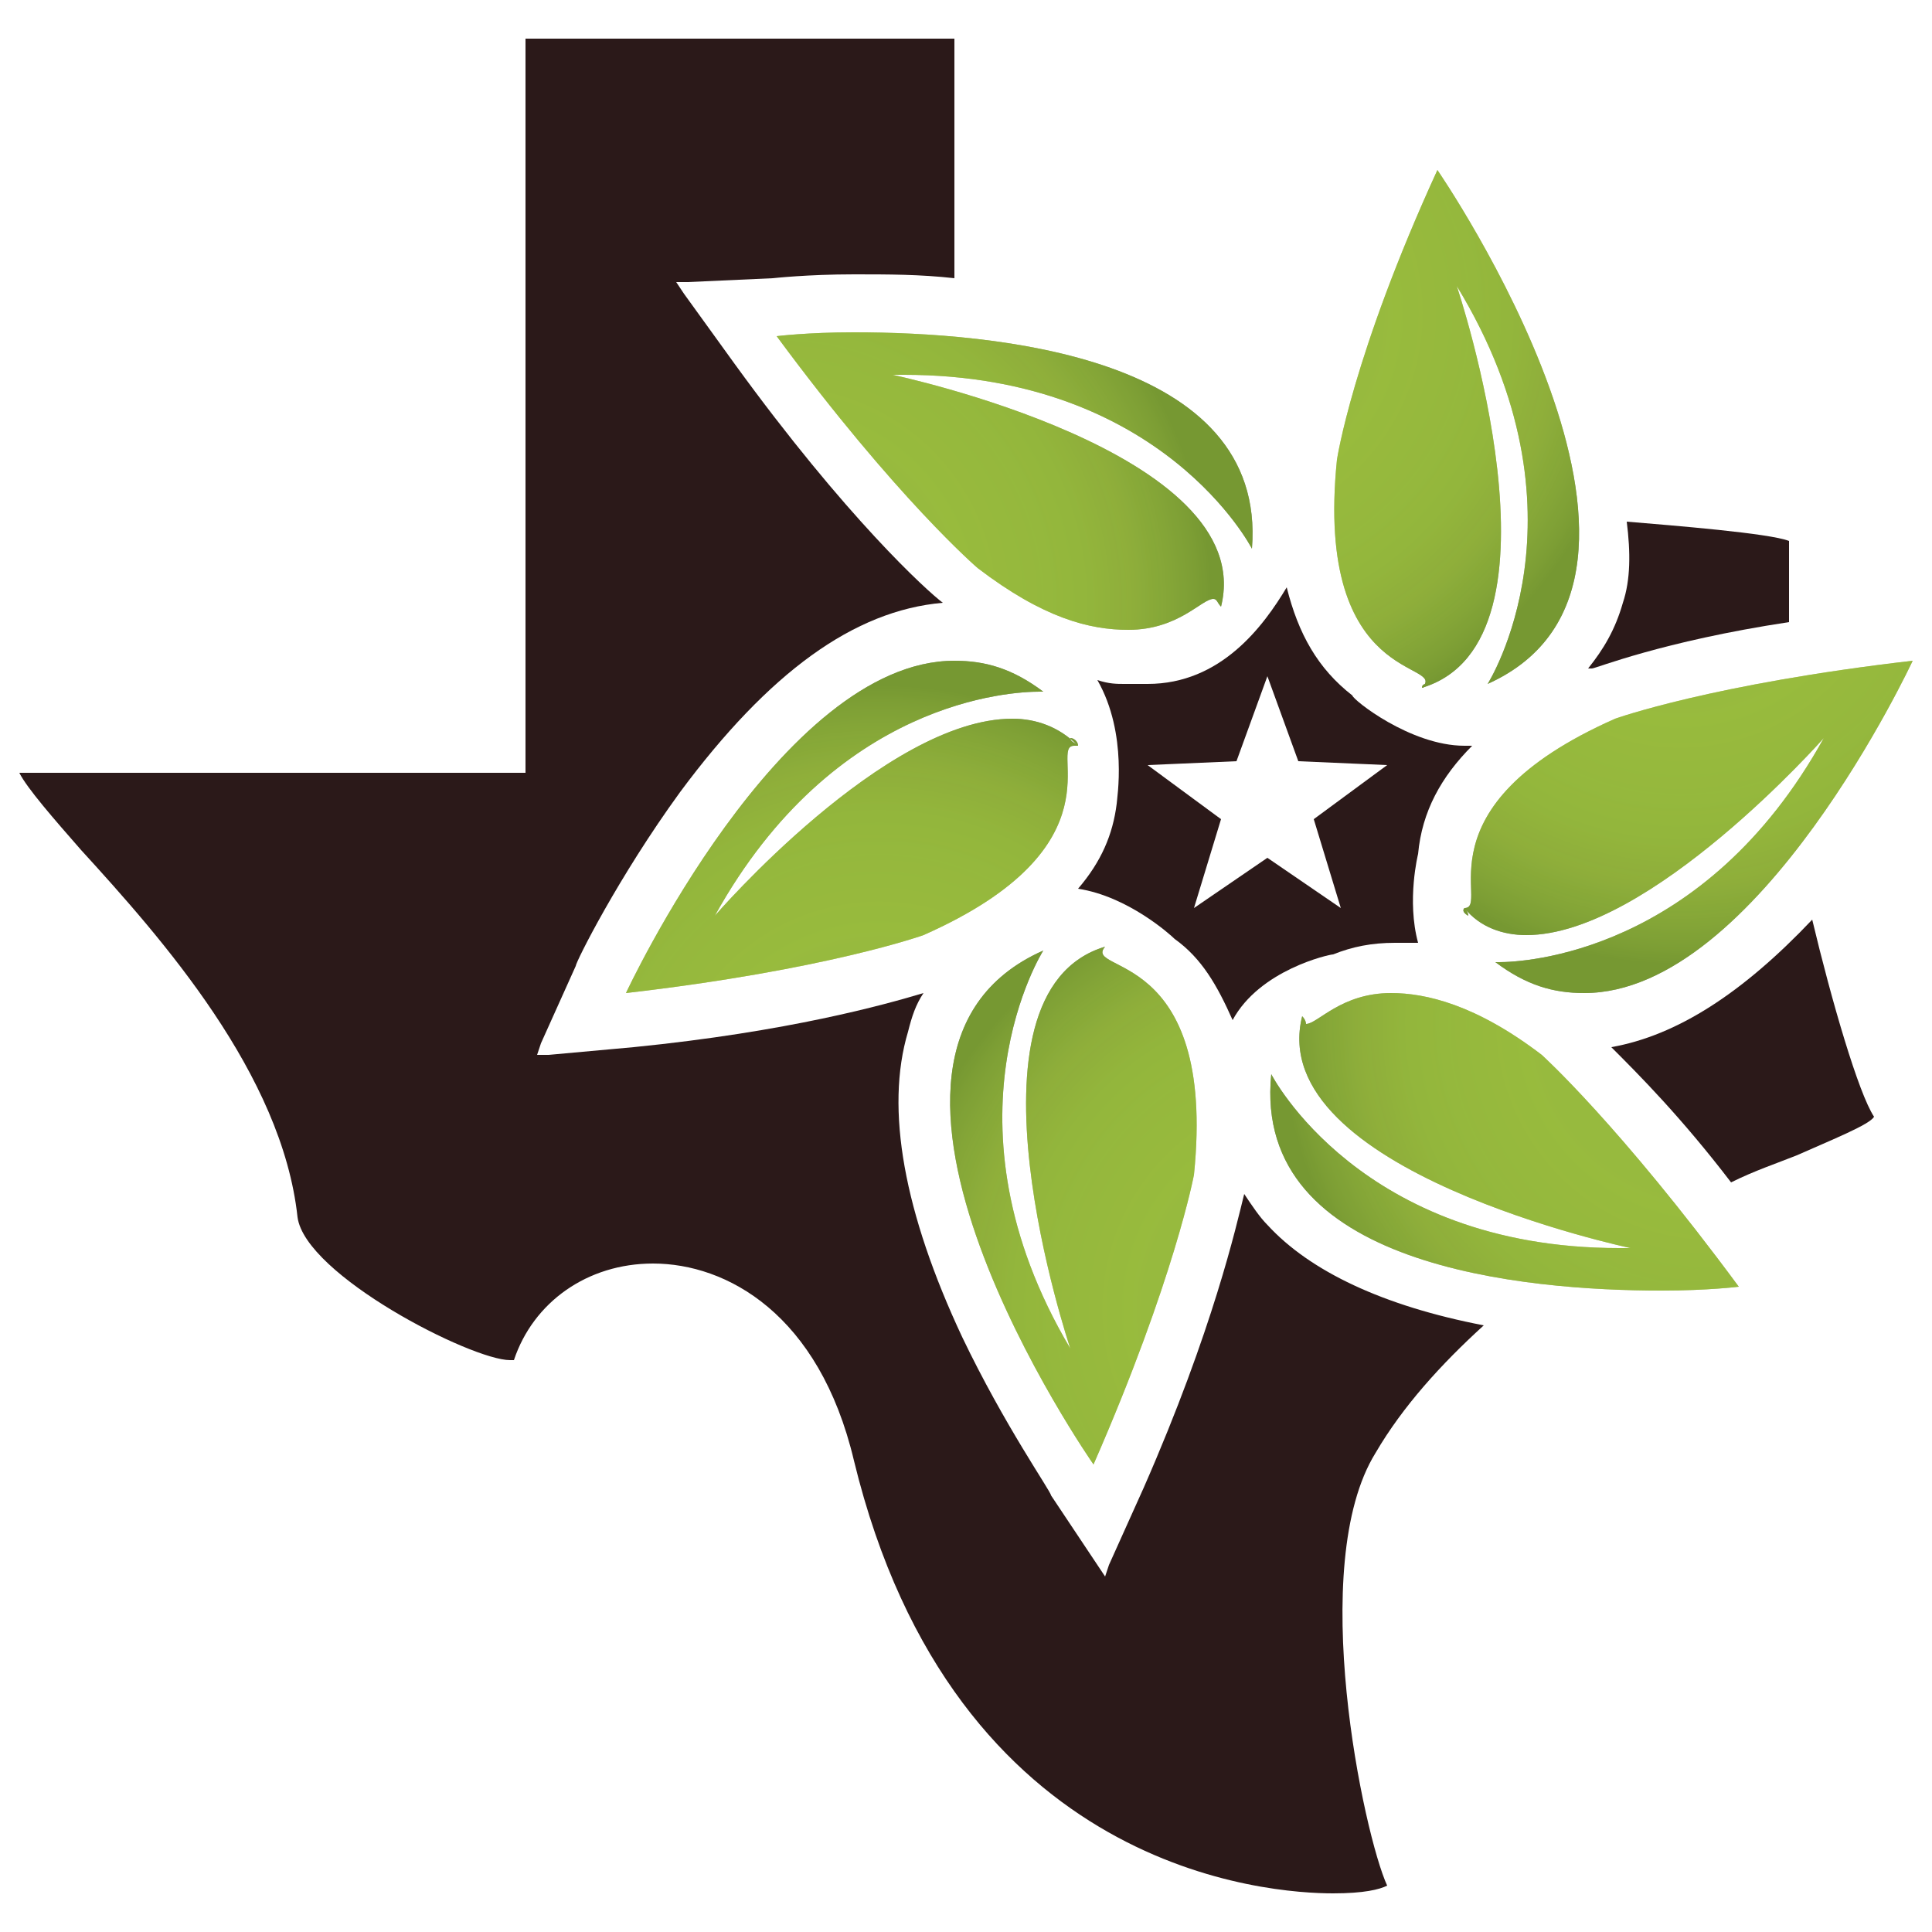
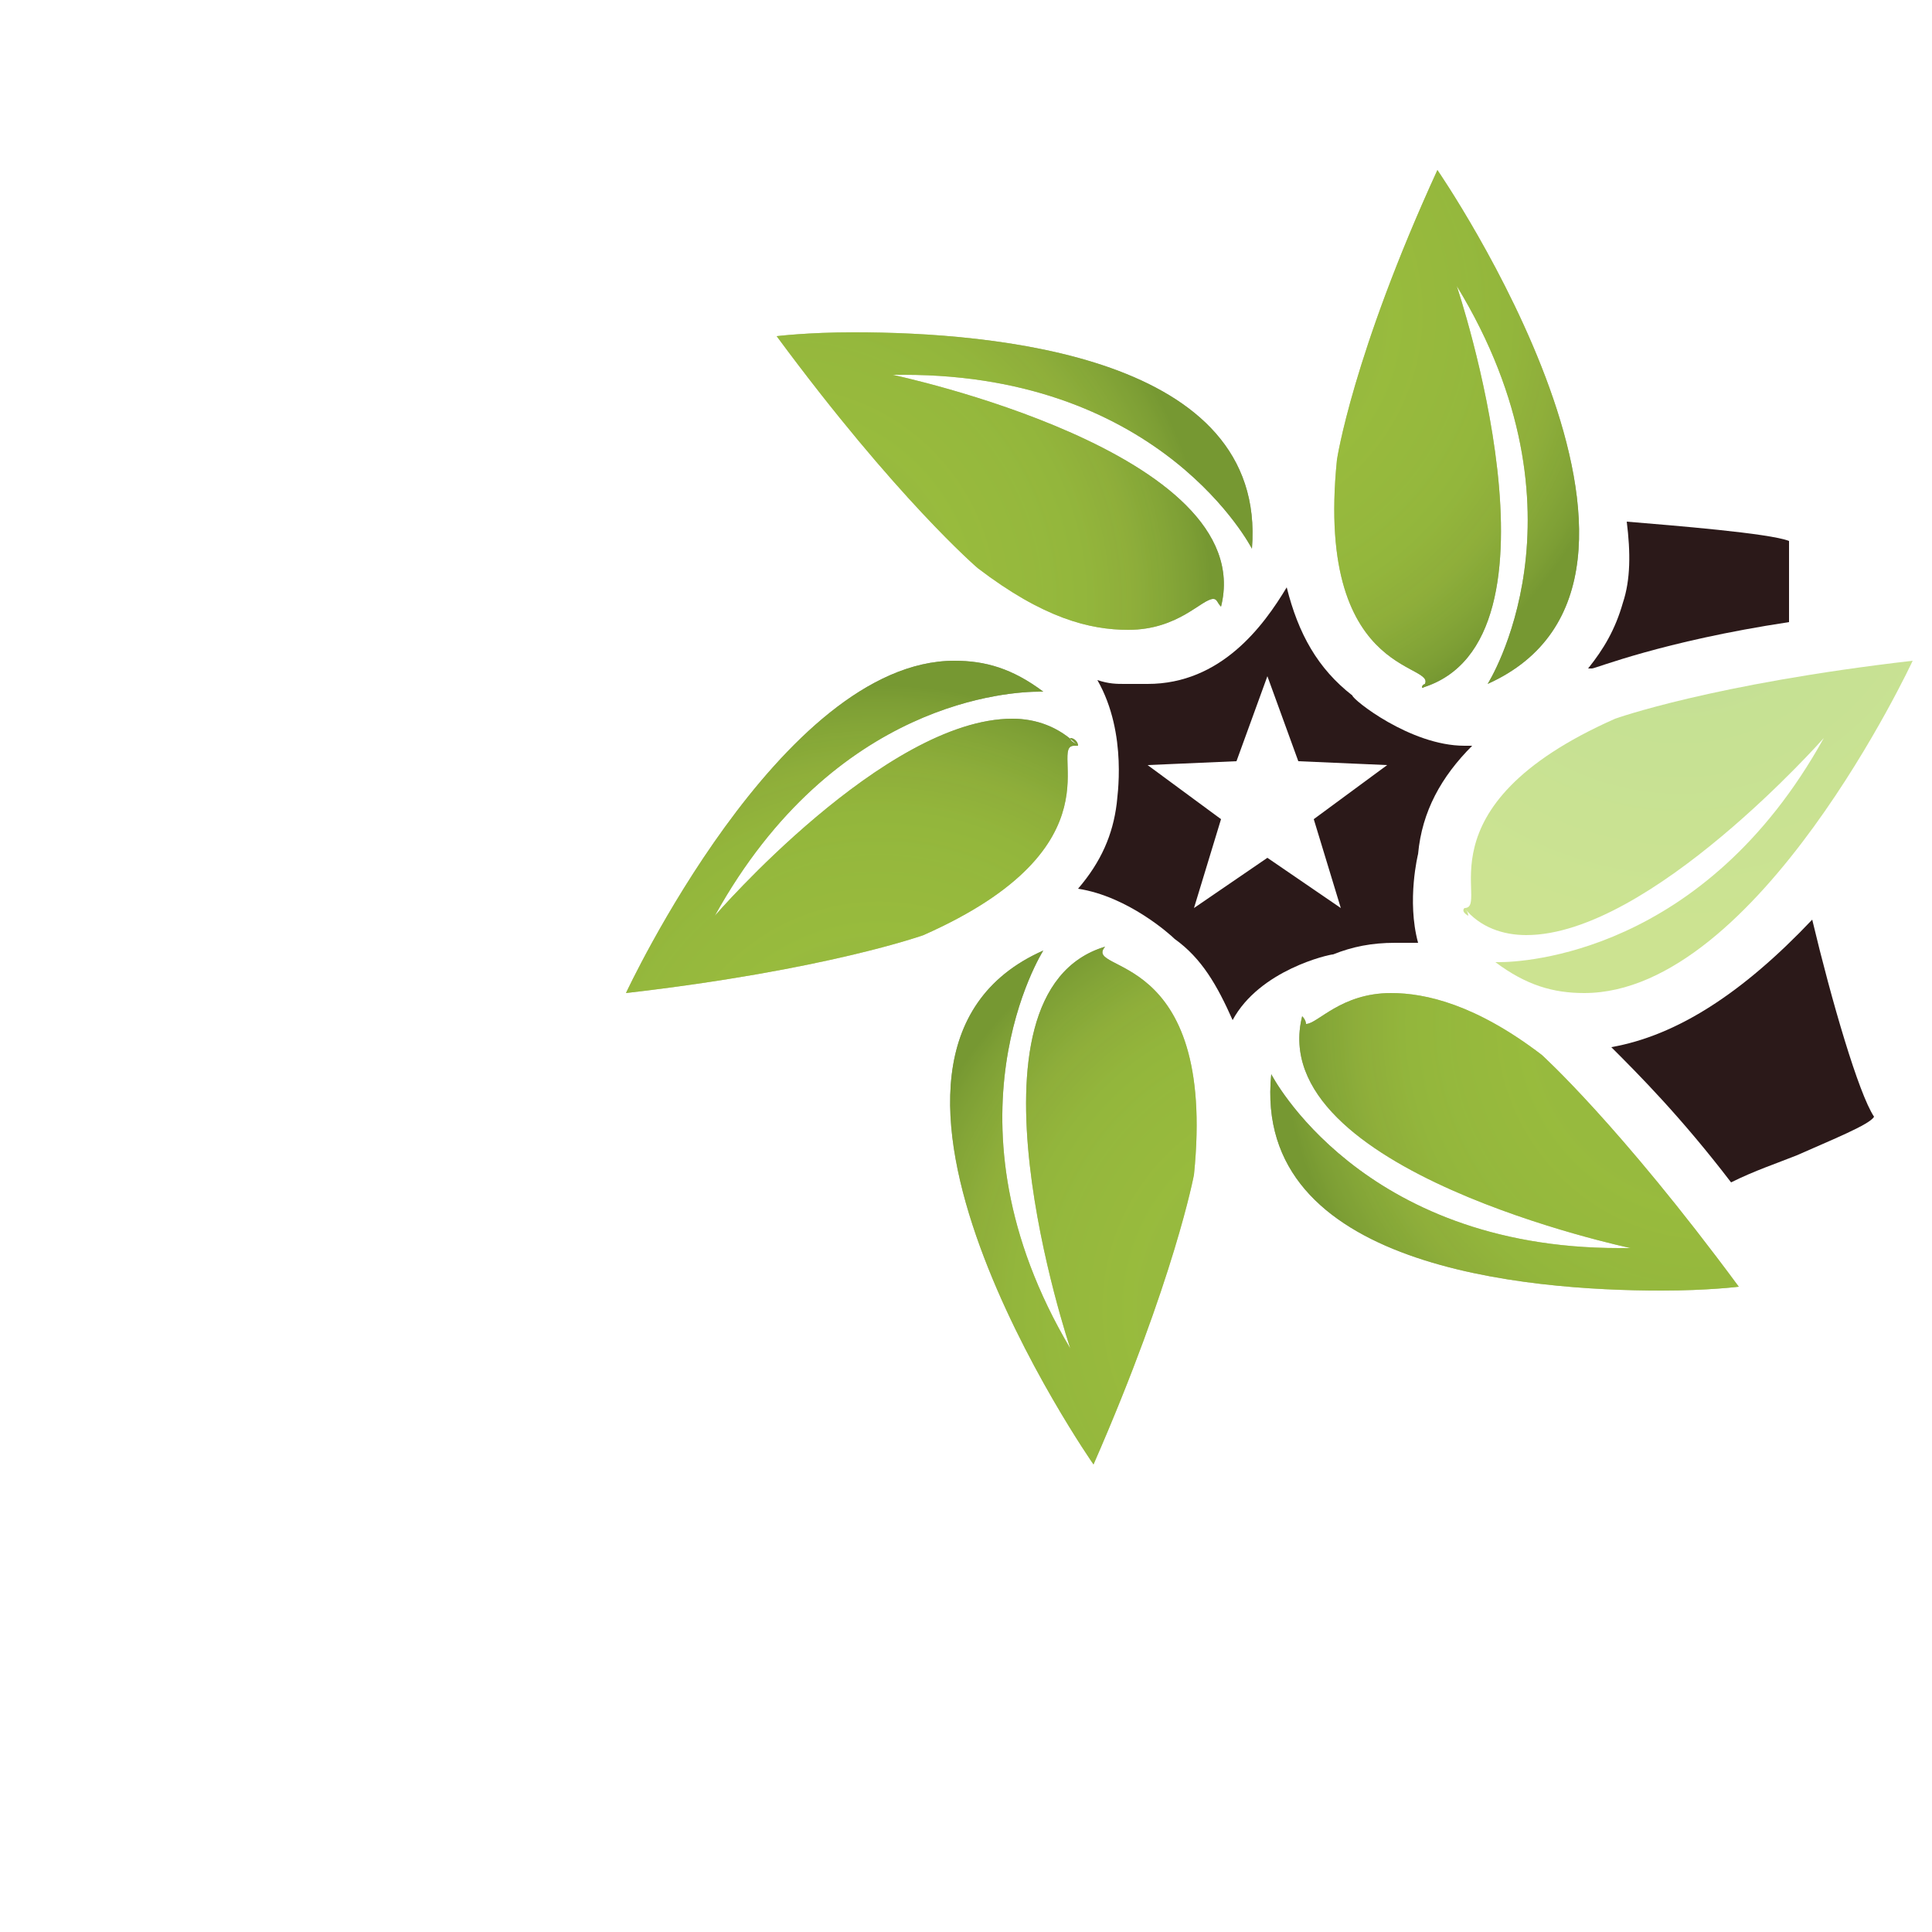
<svg xmlns="http://www.w3.org/2000/svg" version="1.1" id="Layer_1" x="0px" y="0px" viewBox="0 0 50 50" style="enable-background:new 0 0 50 50;" xml:space="preserve">
  <style type="text/css">
	.st0{fill:url(#SVGID_1_);}
	.st1{fill:url(#SVGID_00000090284243088317913060000013963842054303017919_);}
	.st2{fill:url(#SVGID_00000006697944769254150090000008474134106740800424_);}
	.st3{fill:url(#SVGID_00000018942278708338763480000001651600484111938481_);}
	.st4{fill:url(#SVGID_00000016072785118067793770000015957285428525974661_);}
	.st5{fill:url(#SVGID_00000012470145023545132340000004685719653222398089_);}
	.st6{opacity:0.56;fill:url(#SVGID_00000130632860761096279930000010561937630468055450_);enable-background:new    ;}
	.st7{opacity:0.56;fill:url(#SVGID_00000058558773856908636970000015040281983648708776_);enable-background:new    ;}
	.st8{opacity:0.56;fill:url(#SVGID_00000002370886864149044960000005984599060649651898_);enable-background:new    ;}
	.st9{opacity:0.56;fill:url(#SVGID_00000002342594846607054070000004313173233974754742_);enable-background:new    ;}
	.st10{opacity:0.56;fill:url(#SVGID_00000079457667298930282230000005194871423502834828_);enable-background:new    ;}
	.st11{opacity:0.56;fill:url(#SVGID_00000070078496578261162110000004702010129563982241_);enable-background:new    ;}
	.st12{fill:#2B1919;}
</style>
  <g>
    <radialGradient id="SVGID_1_" cx="-576.115" cy="274.785" r="17.49" gradientTransform="matrix(-0.32 -0.557 -0.553 0.322 -9.645 -380.409)" gradientUnits="userSpaceOnUse">
      <stop offset="0" style="stop-color:#9AA83A" />
      <stop offset="0.444" style="stop-color:#96A83B" />
      <stop offset="0.604" style="stop-color:#8CA13B" />
      <stop offset="0.718" style="stop-color:#82993B" />
      <stop offset="0.81" style="stop-color:#778837" />
      <stop offset="0.889" style="stop-color:#607734" />
      <stop offset="0.957" style="stop-color:#4C642D" />
      <stop offset="1" style="stop-color:#3B5426" />
    </radialGradient>
    <path class="st0" d="M18.5,23.7c3.1-5.6,7.7-5.8,8.4-5.8c0.1,0,0.1,0,0.1,0c-0.8-0.6-1.5-0.8-2.3-0.8c-4.5,0-8.5,8.6-8.5,8.6   c5.2-0.6,7.7-1.5,7.7-1.5c5.2-2.3,3.2-4.9,3.9-4.9c0,0,0.1,0,0.1,0l0,0l0,0l0,0c-0.1-0.1-0.2-0.1-0.2-0.2c0,0,0,0,0,0s0,0,0,0   c0.1,0,0.2,0.1,0.2,0.2l0,0l0,0l0,0c-0.5-0.5-1.1-0.7-1.7-0.7C22.9,18.6,18.5,23.7,18.5,23.7z" />
    <radialGradient id="SVGID_00000145027180666894911410000013187368342782712984_" cx="-234.443" cy="740.495" r="17.491" gradientTransform="matrix(-0.639 0 0 0.643 -115.684 -442.256)" gradientUnits="userSpaceOnUse">
      <stop offset="0" style="stop-color:#9AA83A" />
      <stop offset="0.444" style="stop-color:#96A83B" />
      <stop offset="0.604" style="stop-color:#8CA13B" />
      <stop offset="0.718" style="stop-color:#82993B" />
      <stop offset="0.81" style="stop-color:#778837" />
      <stop offset="0.889" style="stop-color:#607734" />
      <stop offset="0.957" style="stop-color:#4C642D" />
      <stop offset="1" style="stop-color:#3B5426" />
    </radialGradient>
    <path style="fill:url(#SVGID_00000145027180666894911410000013187368342782712984_);" d="M28.6,24.5c0,0-0.1,0-0.2,0.1l0,0   c0,0-0.1,0-0.1,0s0,0,0.1,0l0,0C28.5,24.5,28.6,24.5,28.6,24.5c-4,1.2-0.9,10.4-0.9,10.4C24.2,29,27,24.6,27,24.6   c-6.1,2.7,1.3,13.3,1.3,13.3c2.1-4.8,2.6-7.5,2.6-7.5C31.5,24.5,28,25.2,28.6,24.5z" />
    <radialGradient id="SVGID_00000016045269381853884770000010917532175813158800_" cx="339.642" cy="673.317" r="17.506" gradientTransform="matrix(-0.32 0.557 0.553 0.322 -219.339 -379.543)" gradientUnits="userSpaceOnUse">
      <stop offset="0" style="stop-color:#9AA83A" />
      <stop offset="0.444" style="stop-color:#96A83B" />
      <stop offset="0.604" style="stop-color:#8CA13B" />
      <stop offset="0.718" style="stop-color:#82993B" />
      <stop offset="0.81" style="stop-color:#778837" />
      <stop offset="0.889" style="stop-color:#607734" />
      <stop offset="0.957" style="stop-color:#4C642D" />
      <stop offset="1" style="stop-color:#3B5426" />
    </radialGradient>
    <path style="fill:url(#SVGID_00000016045269381853884770000010917532175813158800_);" d="M33.7,26.3L33.7,26.3L33.7,26.3   c0,0,0,0.2,0,0.2c0,0,0,0,0,0c0,0,0,0,0,0s0,0,0,0c0,0,0,0,0,0C33.7,26.5,33.7,26.4,33.7,26.3L33.7,26.3L33.7,26.3   c-1,4,8.5,6,8.5,6c-0.1,0-0.2,0-0.3,0c-6.7,0-9-4.5-9-4.5c-0.5,5,6.6,5.6,10.1,5.6c1.2,0,2-0.1,2-0.1c-3.1-4.2-5.1-6-5.1-6   c-1.7-1.3-3-1.6-3.9-1.6c-1.3,0-1.9,0.8-2.2,0.8C33.8,26.5,33.8,26.4,33.7,26.3z" />
    <radialGradient id="SVGID_00000076598884144376081160000013419594894065661327_" cx="570.993" cy="143.028" r="17.499" gradientTransform="matrix(0.32 0.557 0.553 -0.322 -218.324 -258.276)" gradientUnits="userSpaceOnUse">
      <stop offset="0" style="stop-color:#9AA83A" />
      <stop offset="0.444" style="stop-color:#96A83B" />
      <stop offset="0.604" style="stop-color:#8CA13B" />
      <stop offset="0.718" style="stop-color:#82993B" />
      <stop offset="0.81" style="stop-color:#778837" />
      <stop offset="0.889" style="stop-color:#607734" />
      <stop offset="0.957" style="stop-color:#4C642D" />
      <stop offset="1" style="stop-color:#3B5426" />
    </radialGradient>
-     <path style="fill:url(#SVGID_00000076598884144376081160000013419594894065661327_);" d="M37.9,23.5C37.8,23.5,37.8,23.5,37.9,23.5   L37.9,23.5L37.9,23.5L37.9,23.5L37.9,23.5L37.9,23.5L37.9,23.5L37.9,23.5C37.8,23.5,37.8,23.5,37.9,23.5c0.1,0.1,0.1,0.2,0.1,0.2   S37.8,23.6,37.9,23.5C37.8,23.5,37.8,23.5,37.9,23.5L37.9,23.5L37.9,23.5L37.9,23.5L37.9,23.5L37.9,23.5L37.9,23.5L37.9,23.5   c0.4,0.5,1,0.7,1.6,0.7c3.2,0,7.7-5.1,7.7-5.1c-3.1,5.6-7.8,5.8-8.4,5.8c-0.1,0-0.1,0-0.1,0c0.8,0.6,1.5,0.8,2.3,0.8   c4.5,0,8.5-8.6,8.5-8.6c-5.2,0.6-7.7,1.5-7.7,1.5C36.6,20.9,38.6,23.5,37.9,23.5z" />
    <radialGradient id="SVGID_00000170273774545126602900000003105936329287265164_" cx="74.406" cy="-322.203" r="17.498" gradientTransform="matrix(0.639 0 0 -0.643 -16.326 -199.078)" gradientUnits="userSpaceOnUse">
      <stop offset="0" style="stop-color:#9AA83A" />
      <stop offset="0.444" style="stop-color:#96A83B" />
      <stop offset="0.604" style="stop-color:#8CA13B" />
      <stop offset="0.718" style="stop-color:#82993B" />
      <stop offset="0.81" style="stop-color:#778837" />
      <stop offset="0.889" style="stop-color:#607734" />
      <stop offset="0.957" style="stop-color:#4C642D" />
      <stop offset="1" style="stop-color:#3B5426" />
    </radialGradient>
    <path style="fill:url(#SVGID_00000170273774545126602900000003105936329287265164_);" d="M34.6,11.9c-0.6,5.9,2.9,5.2,2.2,5.9   c0,0,0,0,0,0c0,0,0.1,0,0.1-0.1c0,0,0,0,0,0c0,0,0,0,0,0l0,0c0,0,0,0,0,0s0,0,0,0l0,0c0,0,0,0,0,0c0,0,0,0,0,0c0,0-0.1,0-0.1,0.1   c0,0,0,0,0,0c4-1.2,0.9-10.4,0.9-10.4c3.6,5.9,0.8,10.3,0.8,10.3c6-2.7-1.3-13.3-1.3-13.3C35,9.2,34.6,11.9,34.6,11.9z" />
    <radialGradient id="SVGID_00000114043985717779133630000006915594205252524161_" cx="-495.096" cy="-106.594" r="17.508" gradientTransform="matrix(0.32 -0.557 -0.553 -0.322 119.665 -294.436)" gradientUnits="userSpaceOnUse">
      <stop offset="0" style="stop-color:#9AA83A" />
      <stop offset="0.444" style="stop-color:#96A83B" />
      <stop offset="0.604" style="stop-color:#8CA13B" />
      <stop offset="0.718" style="stop-color:#82993B" />
      <stop offset="0.81" style="stop-color:#778837" />
      <stop offset="0.889" style="stop-color:#607734" />
      <stop offset="0.957" style="stop-color:#4C642D" />
      <stop offset="1" style="stop-color:#3B5426" />
    </radialGradient>
    <path style="fill:url(#SVGID_00000114043985717779133630000006915594205252524161_);" d="M22.1,8.6c-1.2,0-2,0.1-2,0.1   c3.1,4.2,5.2,6,5.2,6c1.7,1.3,2.9,1.6,3.9,1.6c1.3,0,1.9-0.8,2.2-0.8c0.1,0,0.1,0.1,0.2,0.2c0,0,0,0,0,0c0,0,0,0,0,0c0,0,0-0.1,0,0   c0,0,0,0,0,0c0,0,0,0,0,0c1-4-8.5-6-8.5-6c0.1,0,0.2,0,0.3,0c6.7,0,9,4.5,9,4.5C32.8,9.2,25.7,8.6,22.1,8.6z" />
    <radialGradient id="SVGID_00000139273789632812565000000010767378832588283531_" cx="-576.115" cy="274.785" r="17.49" gradientTransform="matrix(-0.32 -0.557 -0.553 0.322 -9.645 -380.409)" gradientUnits="userSpaceOnUse">
      <stop offset="0.121" style="stop-color:#92C642" />
      <stop offset="0.952" style="stop-color:#A5CE3B" />
    </radialGradient>
    <path style="opacity:0.56;fill:url(#SVGID_00000139273789632812565000000010767378832588283531_);enable-background:new    ;" d="   M18.5,23.7c3.1-5.6,7.7-5.8,8.4-5.8c0.1,0,0.1,0,0.1,0c-0.8-0.6-1.5-0.8-2.3-0.8c-4.5,0-8.5,8.6-8.5,8.6c5.2-0.6,7.7-1.5,7.7-1.5   c5.2-2.3,3.2-4.9,3.9-4.9c0,0,0.1,0,0.1,0l0,0l0,0l0,0c-0.1-0.1-0.2-0.1-0.2-0.2c0,0,0,0,0,0s0,0,0,0c0.1,0,0.2,0.1,0.2,0.2l0,0   l0,0l0,0c-0.5-0.5-1.1-0.7-1.7-0.7C22.9,18.6,18.5,23.7,18.5,23.7z" />
    <radialGradient id="SVGID_00000041994710983736448740000015312419465854655404_" cx="-234.443" cy="740.495" r="17.491" gradientTransform="matrix(-0.639 0 0 0.643 -115.684 -442.256)" gradientUnits="userSpaceOnUse">
      <stop offset="0.121" style="stop-color:#92C642" />
      <stop offset="0.952" style="stop-color:#A5CE3B" />
    </radialGradient>
    <path style="opacity:0.56;fill:url(#SVGID_00000041994710983736448740000015312419465854655404_);enable-background:new    ;" d="   M28.6,24.5c0,0-0.1,0-0.2,0.1l0,0c0,0-0.1,0-0.1,0s0,0,0.1,0l0,0C28.5,24.5,28.6,24.5,28.6,24.5c-4,1.2-0.9,10.4-0.9,10.4   C24.2,29,27,24.6,27,24.6c-6.1,2.7,1.3,13.3,1.3,13.3c2.1-4.8,2.6-7.5,2.6-7.5C31.5,24.5,28,25.2,28.6,24.5z" />
    <radialGradient id="SVGID_00000109717684664540994220000012082187485283904671_" cx="339.642" cy="673.317" r="17.506" gradientTransform="matrix(-0.32 0.557 0.553 0.322 -219.339 -379.543)" gradientUnits="userSpaceOnUse">
      <stop offset="0.121" style="stop-color:#92C642" />
      <stop offset="0.952" style="stop-color:#A5CE3B" />
    </radialGradient>
    <path style="opacity:0.56;fill:url(#SVGID_00000109717684664540994220000012082187485283904671_);enable-background:new    ;" d="   M33.7,26.3L33.7,26.3L33.7,26.3c0,0,0,0.2,0,0.2c0,0,0,0,0,0c0,0,0,0,0,0s0,0,0,0c0,0,0,0,0,0C33.7,26.5,33.7,26.4,33.7,26.3   L33.7,26.3L33.7,26.3c-1,4,8.5,6,8.5,6c-0.1,0-0.2,0-0.3,0c-6.7,0-9-4.5-9-4.5c-0.5,5,6.6,5.6,10.1,5.6c1.2,0,2-0.1,2-0.1   c-3.1-4.2-5.1-6-5.1-6c-1.7-1.3-3-1.6-3.9-1.6c-1.3,0-1.9,0.8-2.2,0.8C33.8,26.5,33.8,26.4,33.7,26.3z" />
    <radialGradient id="SVGID_00000163066558216695428830000010502646945766160795_" cx="570.993" cy="143.028" r="17.499" gradientTransform="matrix(0.32 0.557 0.553 -0.322 -218.324 -258.276)" gradientUnits="userSpaceOnUse">
      <stop offset="0.121" style="stop-color:#92C642" />
      <stop offset="0.952" style="stop-color:#A5CE3B" />
    </radialGradient>
    <path style="opacity:0.56;fill:url(#SVGID_00000163066558216695428830000010502646945766160795_);enable-background:new    ;" d="   M37.9,23.5C37.8,23.5,37.8,23.5,37.9,23.5L37.9,23.5L37.9,23.5L37.9,23.5L37.9,23.5L37.9,23.5L37.9,23.5L37.9,23.5   C37.8,23.5,37.8,23.5,37.9,23.5c0.1,0.1,0.1,0.2,0.1,0.2S37.8,23.6,37.9,23.5C37.8,23.5,37.8,23.5,37.9,23.5L37.9,23.5L37.9,23.5   L37.9,23.5L37.9,23.5L37.9,23.5L37.9,23.5L37.9,23.5c0.4,0.5,1,0.7,1.6,0.7c3.2,0,7.7-5.1,7.7-5.1c-3.1,5.6-7.8,5.8-8.4,5.8   c-0.1,0-0.1,0-0.1,0c0.8,0.6,1.5,0.8,2.3,0.8c4.5,0,8.5-8.6,8.5-8.6c-5.2,0.6-7.7,1.5-7.7,1.5C36.6,20.9,38.6,23.5,37.9,23.5z" />
    <radialGradient id="SVGID_00000010275977414361719640000000683518421216830352_" cx="74.406" cy="-322.203" r="17.498" gradientTransform="matrix(0.639 0 0 -0.643 -16.326 -199.078)" gradientUnits="userSpaceOnUse">
      <stop offset="0.121" style="stop-color:#92C642" />
      <stop offset="0.952" style="stop-color:#A5CE3B" />
    </radialGradient>
    <path style="opacity:0.56;fill:url(#SVGID_00000010275977414361719640000000683518421216830352_);enable-background:new    ;" d="   M34.6,11.9c-0.6,5.9,2.9,5.2,2.2,5.9c0,0,0,0,0,0c0,0,0.1,0,0.1-0.1c0,0,0,0,0,0c0,0,0,0,0,0l0,0c0,0,0,0,0,0s0,0,0,0l0,0   c0,0,0,0,0,0c0,0,0,0,0,0c0,0-0.1,0-0.1,0.1c0,0,0,0,0,0c4-1.2,0.9-10.4,0.9-10.4c3.6,5.9,0.8,10.3,0.8,10.3   c6-2.7-1.3-13.3-1.3-13.3C35,9.2,34.6,11.9,34.6,11.9z" />
    <radialGradient id="SVGID_00000065769968315548233190000015181492305932652972_" cx="-495.096" cy="-106.594" r="17.508" gradientTransform="matrix(0.32 -0.557 -0.553 -0.322 119.665 -294.436)" gradientUnits="userSpaceOnUse">
      <stop offset="0.121" style="stop-color:#92C642" />
      <stop offset="0.952" style="stop-color:#A5CE3B" />
    </radialGradient>
    <path style="opacity:0.56;fill:url(#SVGID_00000065769968315548233190000015181492305932652972_);enable-background:new    ;" d="   M22.1,8.6c-1.2,0-2,0.1-2,0.1c3.1,4.2,5.2,6,5.2,6c1.7,1.3,2.9,1.6,3.9,1.6c1.3,0,1.9-0.8,2.2-0.8c0.1,0,0.1,0.1,0.2,0.2   c0,0,0,0,0,0c0,0,0,0,0,0c0,0,0-0.1,0,0c0,0,0,0,0,0c0,0,0,0,0,0c1-4-8.5-6-8.5-6c0.1,0,0.2,0,0.3,0c6.7,0,9,4.5,9,4.5   C32.8,9.2,25.7,8.6,22.1,8.6z" />
    <g>
      <path class="st12" d="M41.7,27.1c0.7,0.7,1.8,1.8,3.1,3.5c0.6-0.3,1.2-0.5,1.7-0.7c0.9-0.4,1.9-0.8,2-1c-0.4-0.6-1.1-3-1.6-5.1    C45.1,25.7,43.4,26.8,41.7,27.1z" />
      <path class="st12" d="M42,15.6c-0.2,0.7-0.5,1.2-0.9,1.7c0,0,0.1,0,0.1,0l0,0l0,0c0.1,0,1.8-0.7,5.1-1.2v-2.1    c-0.5-0.2-3-0.4-4.2-0.5C42.2,14.3,42.2,15,42,15.6z" />
-       <path class="st12" d="M32.2,30.9c-0.2,0.8-0.8,3.5-2.6,7.6l-0.9,2l-0.1,0.3l-0.2-0.3l-1.2-1.8c0-0.1-1.2-1.8-2.3-4.1    c-1.5-3.2-2-5.9-1.4-7.9c0.1-0.4,0.2-0.7,0.4-1c-1,0.3-3.5,1-7.5,1.4l-2.2,0.2l-0.3,0l0.1-0.3l0.9-2c0-0.1,1.1-2.3,2.7-4.5    c2.3-3.1,4.5-4.7,6.8-4.9c-0.4-0.3-2.5-2.2-5.4-6.2l-1.3-1.8l-0.2-0.3l0.3,0L20,7.2c0,0,0.9-0.1,2.1-0.1c0.9,0,1.7,0,2.6,0.1V1    H13.6v18.9V20h-0.2H0.5c0.2,0.4,0.9,1.2,1.6,2c2.1,2.3,5.2,5.8,5.6,9.5c0.2,1.5,4.5,3.7,5.5,3.7c0,0,0.1,0,0.1,0    c0.5-1.5,1.9-2.5,3.6-2.5c1.9,0,4.3,1.3,5.2,5.1C24.7,48.5,32.9,49,34.5,49c0.8,0,1.2-0.1,1.4-0.2c-0.6-1.3-2.1-8.3-0.3-11.2    c0.7-1.2,1.7-2.3,2.8-3.3c-2.6-0.5-4.5-1.4-5.6-2.6C32.6,31.5,32.4,31.2,32.2,30.9z" />
      <path class="st12" d="M38.1,19.3c-0.1,0-0.1,0-0.2,0c-1.4,0-2.9-1.2-2.9-1.3c-0.9-0.7-1.4-1.6-1.7-2.8c-0.6,1-1.7,2.5-3.6,2.5    c-0.2,0-0.4,0-0.6,0c0,0,0,0,0,0c-0.2,0-0.4,0-0.7-0.1c0.8,1.4,0.5,3.1,0.5,3.2c-0.1,0.8-0.4,1.5-1,2.2c1.3,0.2,2.4,1.2,2.5,1.3    c0.7,0.5,1.1,1.2,1.5,2.1c0.7-1.3,2.5-1.7,2.6-1.7c0.5-0.2,1-0.3,1.6-0.3c0.2,0,0.4,0,0.6,0c-0.3-1.1,0-2.3,0-2.3    C36.8,21,37.3,20.1,38.1,19.3z M34.7,23.5l-1.9-1.3l-1.9,1.3l0.7-2.3l-1.9-1.4l2.3-0.1l0.8-2.2l0.8,2.2l2.3,0.1L34,21.2L34.7,23.5    z" />
    </g>
  </g>
</svg>